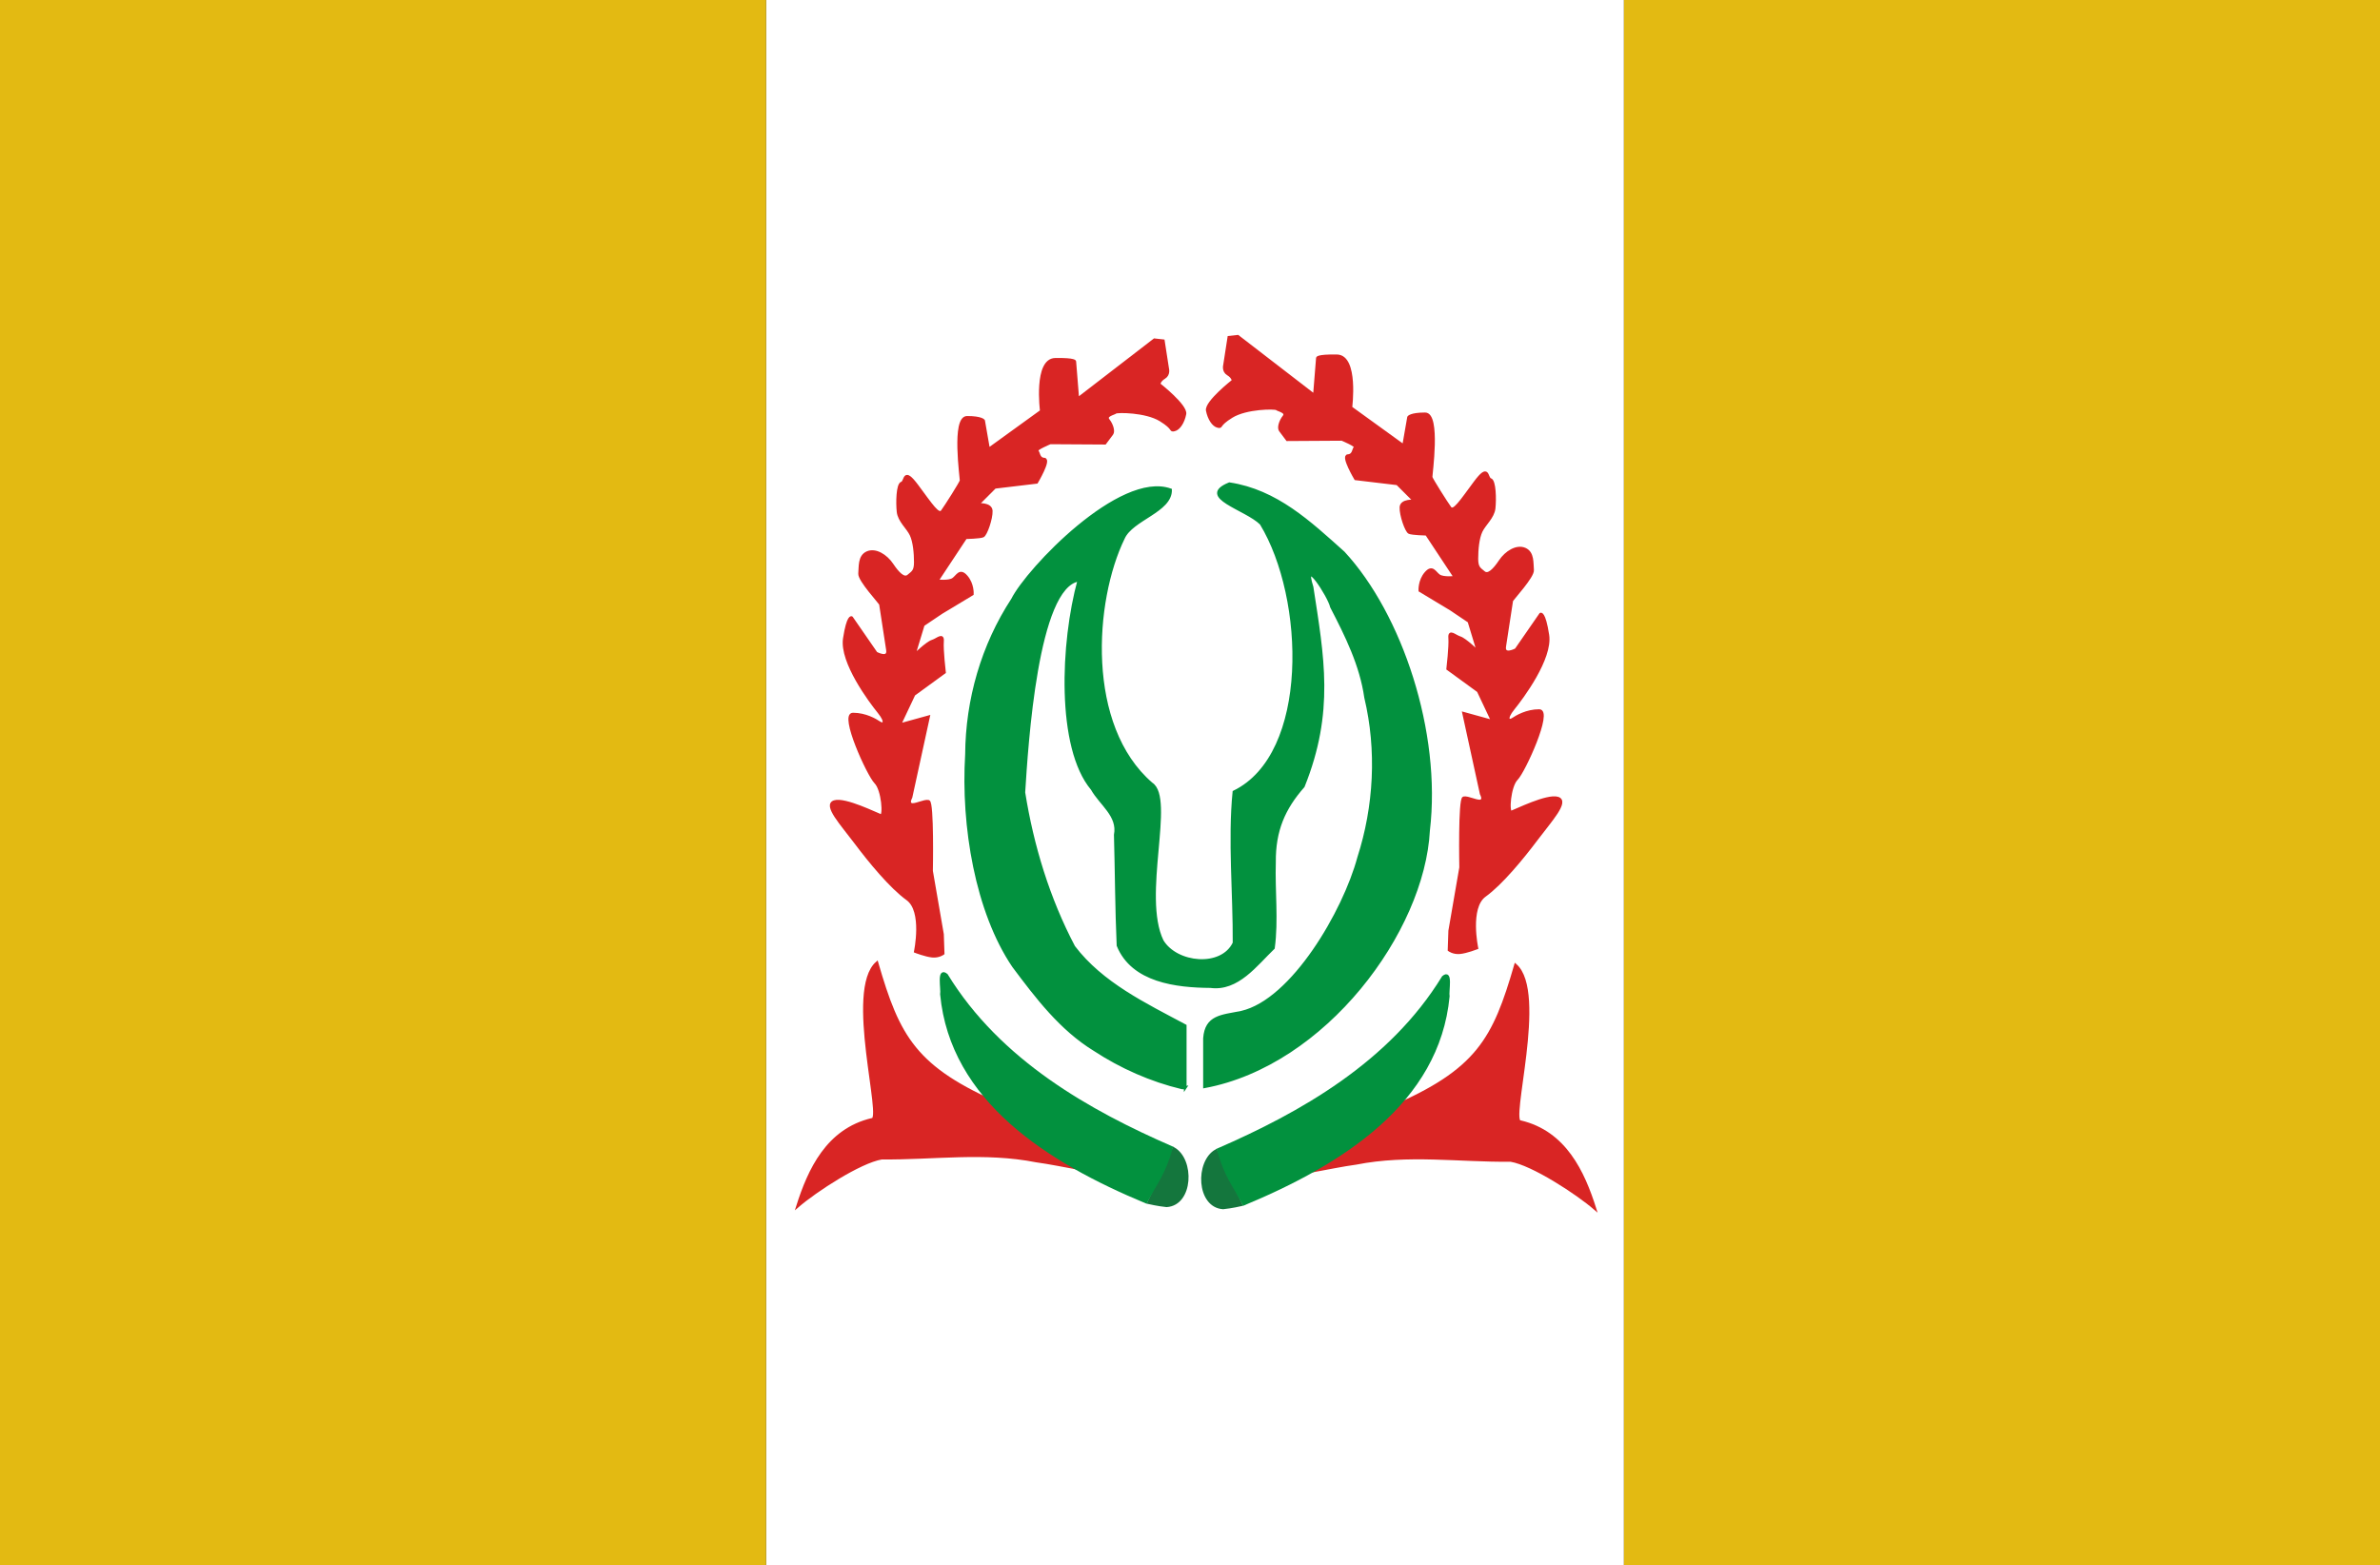
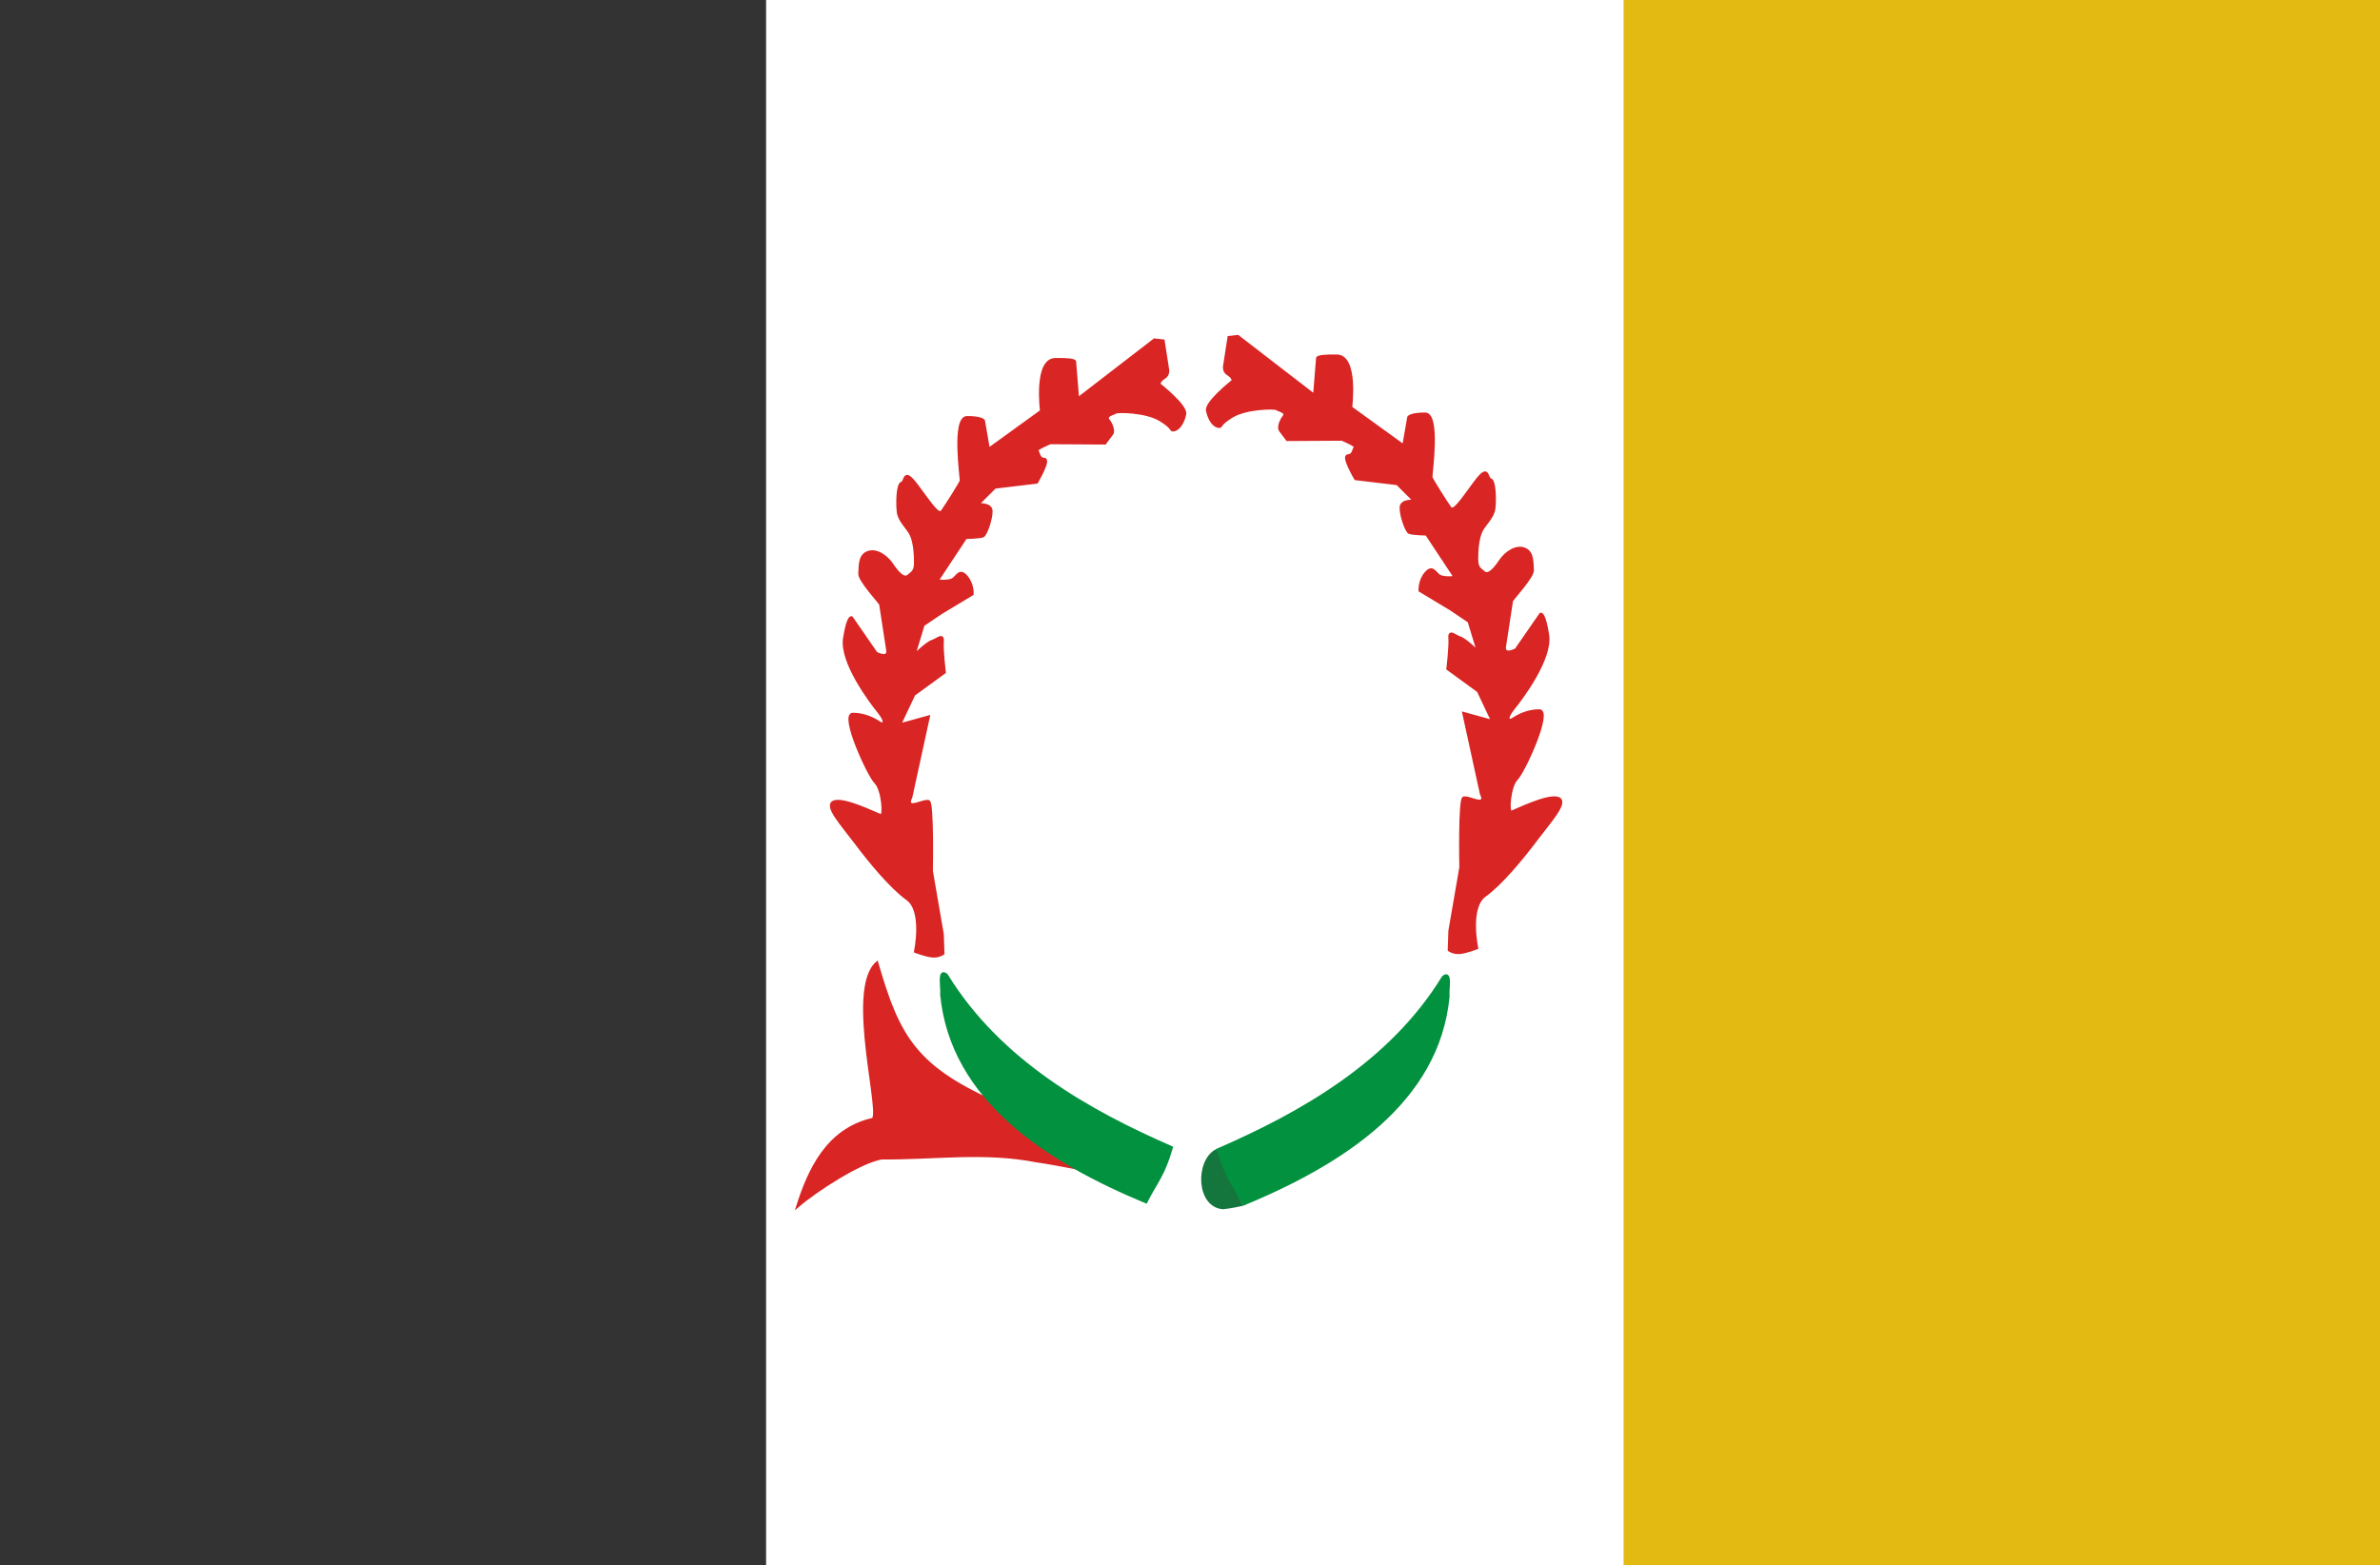
<svg xmlns="http://www.w3.org/2000/svg" width="237.39mm" height="156.15mm" version="1.1" viewBox="0 0 237.39 156.15">
  <rect x="0" y="0" width="237.39" height="156.15" fill="#333333" stroke="none" />
  <rect x="76.413" y="5e-7" width="85.564" height="157.15" style="fill:#ffffff;opacity:.999;stroke-width:0" />
-   <rect x="5e-7" y="5e-7" width="76.413" height="157.15" style="fill:#e3ba12;opacity:.999;stroke-width:0" />
  <rect x="161.98" y="5e-7" width="76.413" height="157.15" style="fill:#e3ba12;opacity:.999;stroke-width:0" />
  <path d="m91.296 94.909s.86-4.035-.794-5.226c-1.654-1.191-3.77-3.77-5.159-5.622-1.389-1.852-3.175-3.77-2.117-4.101 1.058-.331 4.233 1.257 4.63 1.389.397.132.198-2.58-.529-3.307-.728-.728-3.506-6.813-2.249-6.813s2.249.595 2.646.86c.397.265.794 0-.066-1.058-.86-1.058-3.803-4.994-3.44-7.342.364-2.348.728-2.084.728-2.084l2.447 3.539s1.29.695 1.125-.331c-.165-1.025-.661-4.366-.695-4.531-.033-.165-2.15-2.414-2.084-3.076.066-.661-.066-1.72.761-2.084.827-.364 1.885.298 2.481 1.191.595.893 1.191 1.488 1.621 1.125s.695-.463.695-1.356-.099-2.05-.43-2.745c-.331-.695-1.191-1.389-1.29-2.282-.099-.893-.066-2.745.364-2.877.43-.132.132-1.621 1.554.298 1.422 1.918 2.117 3.01 2.481 2.514.364-.496 1.852-2.844 1.885-3.043.033-.198-.86-6.317.595-6.317 1.455 0 1.654.331 1.654.331l.496 2.844 5.259-3.803s-.661-5.126 1.389-5.159c2.05-.033 1.951.232 1.951.232l.298 3.704 7.64-5.887.893.099.43 2.778s.165.595-.331.893c-.496.298-.529.661-.529.661s2.745 2.15 2.58 2.977c-.165.827-.595 1.488-1.058 1.587-.463.099.066-.099-1.389-.992-1.455-.893-4.3-.893-4.465-.761-.165.132-1.091.298-.728.761s.562 1.125.364 1.389c-.198.265-.695.926-.695.926l-5.457-.033s-1.521.628-1.323.794c.198.165.132.794.728.827.595.033-.761 2.315-.761 2.315l-4.167.496-1.72 1.72s1.323-.132 1.356.628c.033.761-.529 2.381-.827 2.514-.298.132-1.72.165-1.72.165l-2.844 4.3s1.158.132 1.587-.165.661-1.025 1.323-.265c.661.761.595 1.753.595 1.753l-3.076 1.852-1.819 1.224-.926 3.043s1.29-1.257 1.819-1.422c.529-.165 1.091-.794 1.025.033-.066.827.198 3.076.198 3.076l-3.043 2.216-1.422 3.01 2.877-.794-1.753 8.037s-.331.562.033.695c.364.132 1.29-.397 1.72-.298.43.099.298 6.945.298 6.945l1.091 6.317.066 1.918s-.43.331-1.091.265c-.661-.066-1.687-.463-1.687-.463z" style="fill:#d92524;stroke-width:.265px;stroke:#d92524" />
  <path d="m147.31 94.56s-.86-4.035.794-5.226c1.654-1.191 3.77-3.77 5.159-5.622 1.389-1.852 3.175-3.77 2.117-4.101-1.058-.331-4.233 1.257-4.63 1.389-.397.132-.198-2.58.529-3.307.728-.728 3.506-6.813 2.249-6.813s-2.249.595-2.646.86c-.397.265-.794 0 .066-1.058.86-1.058 3.803-4.994 3.44-7.342-.364-2.348-.728-2.084-.728-2.084l-2.447 3.539s-1.29.695-1.125-.331c.165-1.025.661-4.366.695-4.531.033-.165 2.15-2.414 2.084-3.076-.066-.661.066-1.72-.761-2.084-.827-.364-1.885.298-2.481 1.191-.595.893-1.191 1.488-1.621 1.125s-.695-.463-.695-1.356.099-2.05.43-2.745c.331-.695 1.191-1.389 1.29-2.282.099-.893.066-2.745-.364-2.877-.43-.132-.132-1.621-1.554.298-1.422 1.918-2.117 3.01-2.481 2.514-.364-.496-1.852-2.844-1.885-3.043-.033-.198.86-6.317-.595-6.317-1.455 0-1.654.331-1.654.331l-.496 2.844-5.259-3.803s.661-5.126-1.389-5.159c-2.05-.033-1.951.232-1.951.232l-.298 3.704-7.64-5.887-.893.099-.43 2.778s-.165.595.331.893c.496.298.529.661.529.661s-2.745 2.15-2.58 2.977c.165.827.595 1.488 1.058 1.587.463.099-.066-.099 1.389-.992 1.455-.893 4.3-.893 4.465-.761.165.132 1.091.298.728.761s-.562 1.125-.364 1.389c.198.265.695.926.695.926l5.457-.033s1.521.628 1.323.794c-.198.165-.132.794-.728.827-.595.033.761 2.315.761 2.315l4.167.496 1.72 1.72s-1.323-.132-1.356.628c-.033.761.529 2.381.827 2.514.298.132 1.72.165 1.72.165l2.844 4.3s-1.158.132-1.587-.165-.661-1.025-1.323-.265c-.661.761-.595 1.753-.595 1.753l3.076 1.852 1.819 1.224.926 3.043s-1.29-1.257-1.819-1.422c-.529-.165-1.091-.794-1.025.033.066.827-.198 3.076-.198 3.076l3.043 2.216 1.422 3.01-2.877-.794 1.753 8.037s.331.562-.033.695c-.364.132-1.29-.397-1.72-.298-.43.099-.298 6.945-.298 6.945l-1.091 6.317-.066 1.918s.43.331 1.091.265c.661-.066 1.687-.463 1.687-.463z" style="fill:#d92524;stroke-width:.265px;stroke:#d92524" />
-   <path d="m118.22 108.5v-6.185c-3.986-2.131-8.32-4.196-11.112-7.871-2.524-4.783-4.134-10.066-4.984-15.398.297-4.716 1.275-20.57 5.487-21.178-1.705 6.207-2.153 16.711 1.319 20.835.854 1.518 2.684 2.651 2.312 4.575.103 3.677.109 7.364.272 11.034 1.452 3.575 5.84 4.075 9.22 4.1 2.705.366 4.547-2.182 6.284-3.85.378-2.781.015-5.72.105-8.557-.03-3.158.938-5.372 2.878-7.57 2.991-7.448 1.939-12.899.87-19.867-1.021-3.248 1.682.856 1.933 1.969 1.488 2.873 2.944 5.799 3.407 9.041 1.252 5.245.953 10.862-.698 15.985-1.428 5.314-6.586 14.237-11.692 15.407-2.0.398-3.512.399-3.681 2.594v4.844c12.002-2.23 21.823-15.509 22.351-25.566 1.163-9.786-2.759-21.526-8.476-27.711-3.385-3.034-6.713-6.174-11.393-6.879-3.252 1.32 1.662 2.483 3.162 3.985 4.519 7.422 4.975 23.033-2.71 26.757-.479 4.811.051 10.26.014 15.068-1.221 2.584-5.761 2.136-7.162-.21-2.167-4.485 1.18-14.226-1.072-15.673-6.684-5.763-5.843-18.261-2.799-24.499.847-1.909 4.743-2.686 4.704-4.816-5.014-1.813-14.272 7.932-15.768 10.927-2.999 4.586-4.555 10.005-4.59 15.475-.437 7.123 1.005 15.682 4.68 21.111 2.327 3.108 4.718 6.269 8.084 8.336 2.652 1.74 5.645 3.065 8.727 3.801l.24.011.09-.027z" style="fill:#02913e;stroke-width:.265px;stroke:#02913e" />
-   <path d="m114.56 119.97s.973.224 1.803.305c2.529-.16 2.677-4.593.702-5.712z" style="fill:#14763d;stroke-width:.265px;stroke:#14763d" />
  <path d="m99.972 110.29c-8.718-3.738-10.352-6.837-12.502-14.254-3.122 2.732.75 15.84-.513 15.627-4.427 1.051-6.251 5.015-7.408 8.662 1.8-1.555 6.227-4.44 8.397-4.802 5.138.051 10.246-.736 15.415.286 1.258.167 3.068.537 4.316.765.829-1.516-1.54-1.825-2.757-2.354-1.745-1.03-3.197-2.91-4.949-3.929z" style="fill:#d92524;stroke-width:.265px;stroke:#d92524" />
  <path d="m116.86 114.46c-.816 2.823-1.538 3.438-2.552 5.442-9.748-4.055-19.4-10.153-20.403-20.721.1-.512-.37-2.663.507-1.927 5.282 8.63 14.283 13.651 22.448 17.206z" style="fill:#02913e;stroke-width:.265px;stroke:#02913e" />
  <path d="m123.8 120.18s-.973.224-1.803.305c-2.529-.16-2.677-4.593-.702-5.712z" style="fill:#14763d;stroke-width:.265px;stroke:#14763d" />
-   <path d="m138.66 110.52c8.718-3.738 10.352-6.837 12.502-14.254 3.122 2.732-.75 15.84.513 15.627 4.427 1.051 6.251 5.015 7.408 8.662-1.8-1.555-6.227-4.44-8.397-4.802-5.138.051-10.246-.736-15.415.286-1.258.167-3.068.537-4.316.765-.829-1.516 1.54-1.825 2.757-2.354 1.745-1.03 3.197-2.91 4.949-3.929z" style="fill:#d92524;stroke-width:.265px;stroke:#d92524" />
  <path d="m121.5 114.67c.816 2.823 1.538 3.438 2.552 5.442 9.748-4.055 19.4-10.153 20.403-20.721-.1-.512.37-2.663-.507-1.927-5.282 8.63-14.283 13.651-22.448 17.206z" style="fill:#02913e;stroke-width:.265px;stroke:#02913e" />
</svg>